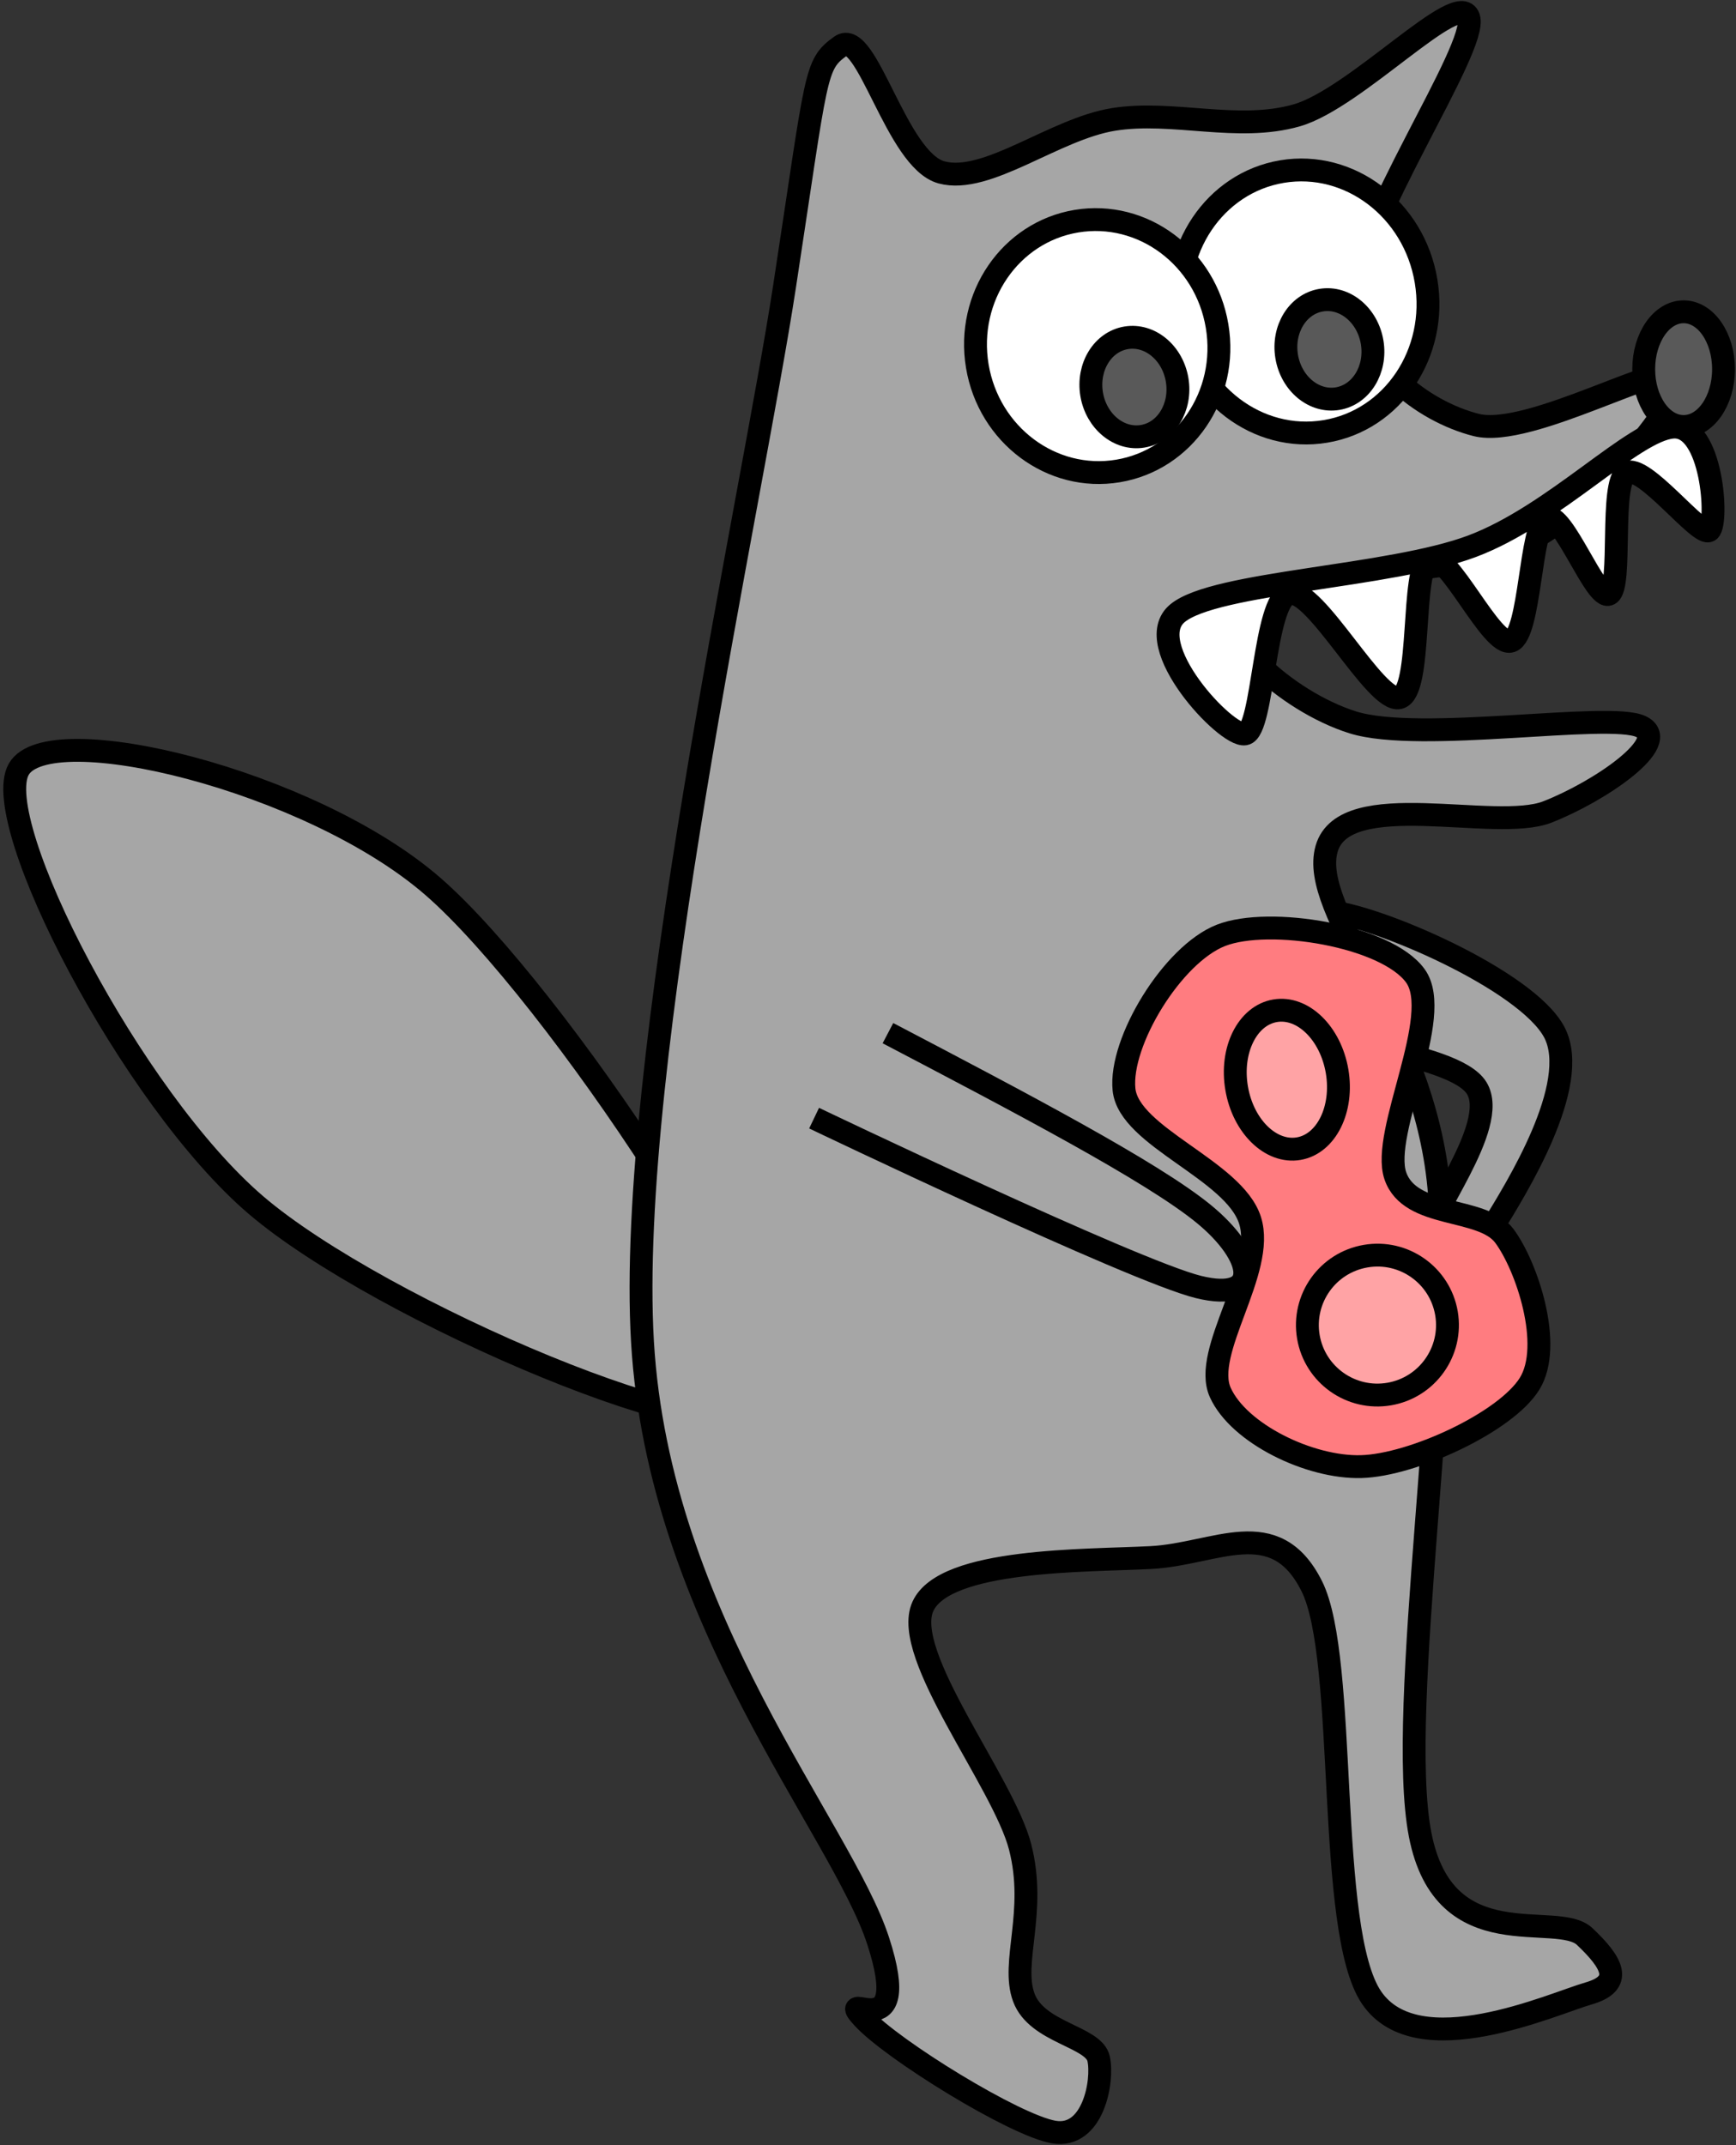
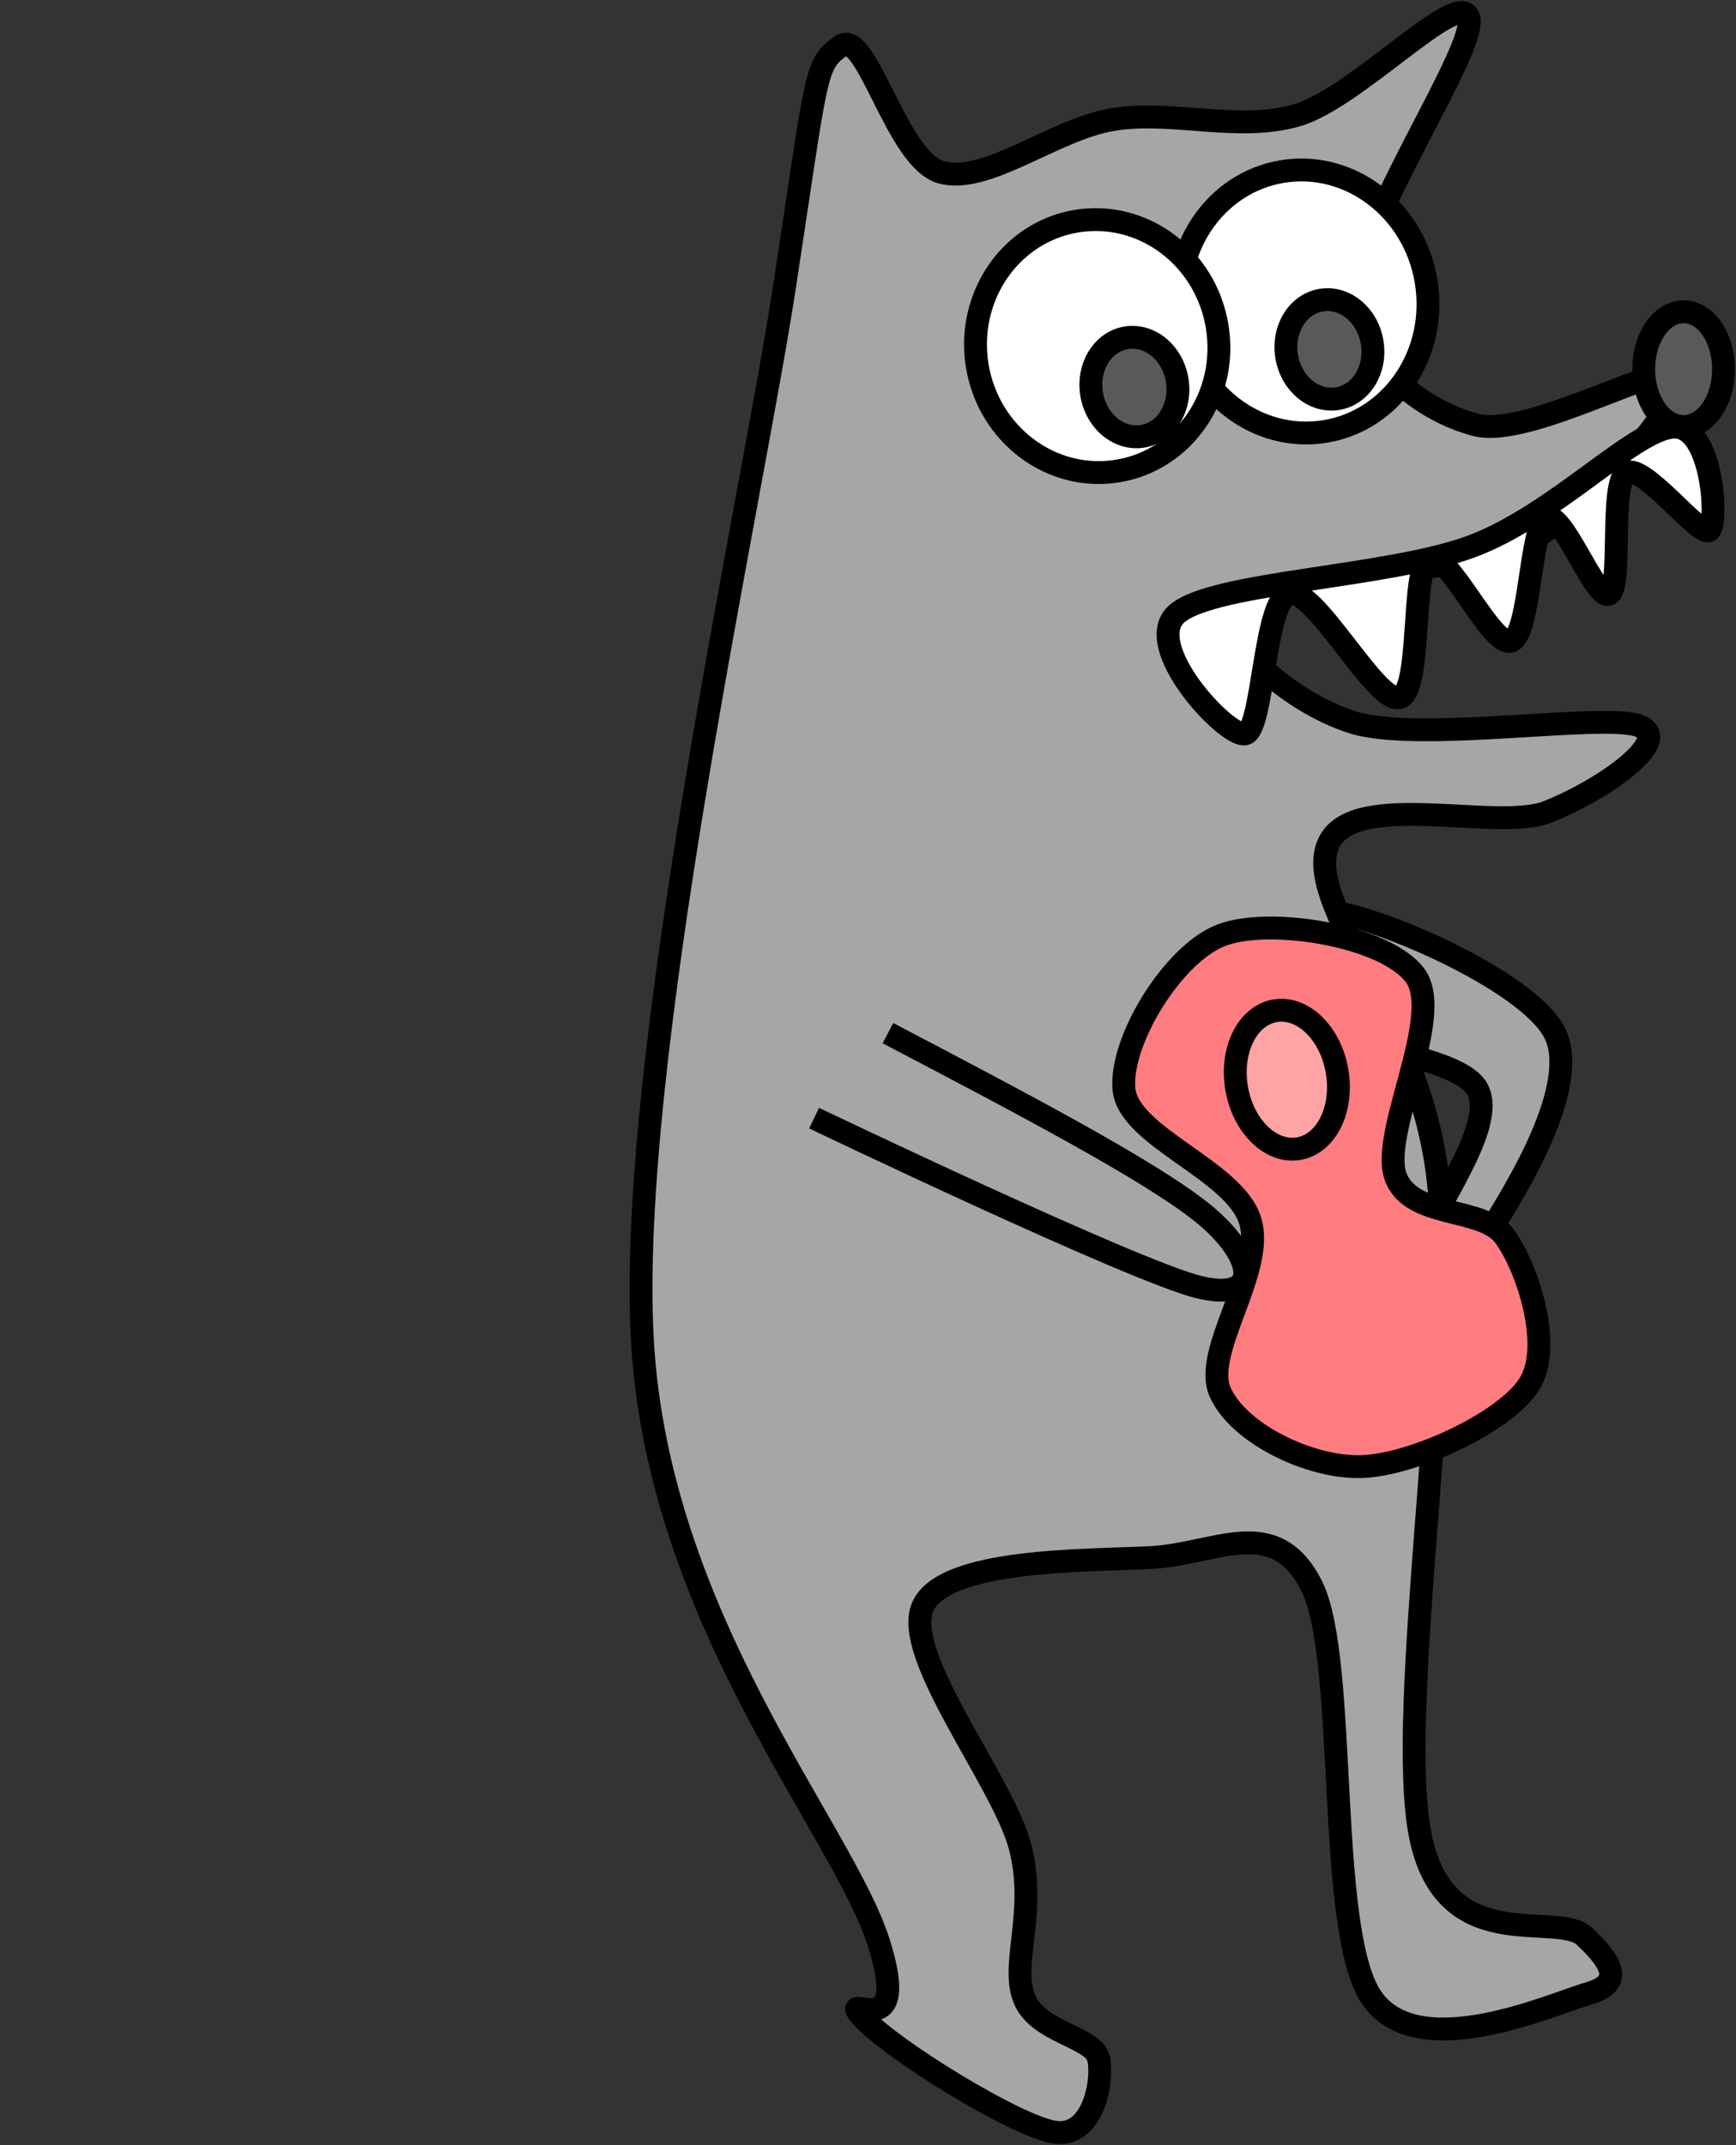
<svg xmlns="http://www.w3.org/2000/svg" viewBox="0 0 348 430" width="348" height="430" xml:space="preserve" overflow="hidden">
  <rect x="0" y="0" width="348" height="430" fill="#333333" stroke="none" />
  <defs>
    <clipPath id="clip0">
      <rect x="3284" y="1868" width="348" height="430" />
    </clipPath>
  </defs>
  <g clip-path="url(#clip0)" transform="translate(-3284 -1868)">
    <path d="M41.9 11.266C42.088 3.554 27.443-3.994 20.497 2.406 13.55 8.805-2.033 38.013 0.22 49.663 2.473 61.314 26.317 69.518 34.015 72.308 41.712 75.097 48.846 70.339 46.406 66.4 43.965 62.462 20.497 57.54 19.371 48.679 18.244 39.818 41.712 18.979 41.9 11.266Z" stroke="#000000" stroke-width="4.583" stroke-miterlimit="8" fill="#A6A6A6" fill-rule="evenodd" transform="matrix(-0.78 0.625 0.625 0.78 3564.71 2036.05)" />
-     <path d="M0.766 8.251C7.286-2.038 69.498-3.441 100.196 8.251 130.895 19.942 191.477 68.11 184.957 78.399 178.437 88.687 91.503 81.322 61.076 69.981 30.649 58.64-5.754 18.539 0.766 8.251Z" stroke="#000000" stroke-width="4.583" stroke-miterlimit="8" fill="#A6A6A6" fill-rule="evenodd" transform="matrix(0.478 0.878 0.878 -0.478 3280.13 2025.51)" />
    <path d="M3441.27 1925.42C3447.89 1882.14 3447.26 1881.05 3452.51 1877.24 3457.76 1873.43 3463.63 1900.1 3472.75 1902.56 3481.87 1905.01 3495.36 1893.84 3507.22 1891.94 3519.09 1890.03 3532.08 1894.52 3543.95 1891.12 3555.81 1887.72 3576.43 1865.53 3578.42 1871.52 3580.42 1877.51 3555.69 1913.44 3555.94 1927.06 3556.19 1940.67 3569.18 1950.47 3579.92 1953.19 3590.67 1955.91 3618.77 1939.44 3620.4 1943.39 3622.02 1947.34 3604.41 1969.39 3589.67 1976.88 3574.93 1984.36 3537.7 1982.32 3531.96 1988.31 3526.21 1994.3 3541.7 2008.59 3555.19 2012.81 3568.68 2017.03 3606.41 2010.63 3612.9 2013.63 3619.4 2016.62 3604.66 2026.69 3594.16 2030.78 3583.67 2034.86 3553.57 2025.61 3549.94 2038.13 3546.32 2050.65 3569.31 2072.97 3572.43 2105.91 3575.55 2138.85 3563.81 2210.72 3568.68 2235.77 3573.55 2260.82 3596.04 2250.88 3601.66 2256.19 3607.28 2261.5 3609.53 2265.58 3602.41 2267.62 3595.29 2269.66 3568.18 2282.05 3558.94 2268.44 3549.69 2254.83 3554.32 2200.65 3546.95 2185.95 3539.58 2171.25 3527.71 2179.55 3514.72 2180.23 3501.73 2180.91 3473.37 2180.37 3469 2190.03 3464.63 2199.7 3485.11 2225.15 3488.49 2238.22 3491.86 2251.29 3486.61 2261.36 3489.24 2268.44 3491.86 2275.52 3503.23 2276.2 3504.23 2280.69 3505.22 2285.18 3503.1 2296.75 3495.23 2295.39 3487.36 2294.03 3462.88 2278.92 3457.01 2272.52 3451.14 2266.12 3467.38 2279.6 3460.01 2257 3452.64 2234.41 3416.04 2192.48 3412.79 2136.95 3409.54 2081.41 3434.65 1968.71 3441.27 1925.42Z" stroke="#000000" stroke-width="4.583" stroke-miterlimit="8" fill="#A6A6A6" fill-rule="evenodd" />
    <path d="M3563.71 2103.7C3560.74 2095.01 3573.55 2071.64 3567.72 2063.61 3561.9 2055.57 3538.49 2051.7 3528.76 2055.5 3519.02 2059.3 3508.35 2076.89 3509.32 2086.41 3510.29 2095.93 3531.36 2102.5 3534.58 2112.62 3537.79 2122.74 3524.9 2138.91 3528.62 2147.14 3532.33 2155.37 3546.54 2162.29 3556.87 2162 3567.21 2161.71 3585.84 2153.1 3590.62 2145.39 3595.4 2137.68 3590.02 2121.69 3585.54 2115.72 3581.06 2109.76 3566.68 2112.38 3563.71 2103.7Z" stroke="#000000" stroke-width="4.583" stroke-miterlimit="8" fill="#FF7C80" fill-rule="evenodd" />
    <path d="M3531.9 2086.16C3530.59 2078.53 3534.04 2071.57 3539.6 2070.62 3545.16 2069.67 3550.72 2075.09 3552.03 2082.72 3553.33 2090.35 3549.89 2097.31 3544.33 2098.26 3538.77 2099.21 3533.2 2093.8 3531.9 2086.16Z" stroke="#000000" stroke-width="4.583" stroke-miterlimit="8" fill="#FFA3A5" fill-rule="evenodd" />
-     <path d="M3546.28 2136C3544.98 2128.36 3550.11 2121.12 3557.76 2119.81 3565.4 2118.5 3572.65 2123.63 3573.96 2131.26 3575.26 2138.89 3570.13 2146.14 3562.49 2147.45 3554.84 2148.76 3547.59 2143.63 3546.28 2136Z" stroke="#000000" stroke-width="4.583" stroke-miterlimit="8" fill="#FFA3A5" fill-rule="evenodd" />
    <path d="M36.349 0C21.239 25.774 6.129 51.547 1.812 64.241-2.505 76.935 1.093 85.765 10.447 76.162 19.8 66.559 57.934 6.623 57.934 6.623L57.934 6.623" stroke="#000000" stroke-width="4.583" stroke-miterlimit="8" fill="none" fill-rule="evenodd" transform="matrix(-0.848 0.529 0.529 0.848 3492.82 2055.88)" />
    <path d="M3619.39 1953.62C3611.47 1954.15 3595.65 1971.29 3579.09 1977.5 3562.53 1983.72 3527.64 1984.65 3520.05 1990.92 3512.46 1997.19 3529.81 2015.78 3533.55 2015.12 3537.29 2014.47 3537.33 1988.2 3542.48 1986.99 3547.64 1985.78 3559.82 2009.02 3564.49 2007.86 3569.16 2006.7 3566.77 1981.92 3570.51 1980.03 3574.24 1978.13 3583 1997.87 3586.91 1996.51 3590.82 1995.15 3590.71 1973.44 3593.99 1971.87 3597.27 1970.3 3603.91 1988.6 3606.58 1987.09 3609.25 1985.58 3606.67 1964.94 3610.01 1962.82 3613.36 1960.69 3624.84 1975.89 3626.65 1974.33 3628.46 1972.77 3627.32 1953.09 3619.39 1953.62Z" stroke="#000000" stroke-width="4.583" stroke-miterlimit="8" fill="#FFFFFF" fill-rule="evenodd" />
    <path d="M3613.5 1942C3613.5 1935.65 3617.08 1930.5 3621.5 1930.5 3625.92 1930.5 3629.5 1935.65 3629.5 1942 3629.5 1948.35 3625.92 1953.5 3621.5 1953.5 3617.08 1953.5 3613.5 1948.35 3613.5 1942Z" stroke="#000000" stroke-width="4.583" stroke-miterlimit="8" fill="#595959" fill-rule="evenodd" />
    <path d="M3520.83 1932.53C3518.43 1918.14 3527.46 1904.65 3541.01 1902.39 3554.55 1900.14 3567.48 1909.97 3569.87 1924.35 3572.27 1938.73 3563.24 1952.23 3549.69 1954.48 3536.15 1956.74 3523.23 1946.91 3520.83 1932.53Z" stroke="#000000" stroke-width="4.583" stroke-miterlimit="8" fill="#FFFFFF" fill-rule="evenodd" />
    <path d="M3479.91 1941.39C3477.61 1927.56 3486.5 1914.55 3499.77 1912.34 3513.05 1910.13 3525.68 1919.54 3527.98 1933.37 3530.29 1947.2 3521.4 1960.2 3508.12 1962.41 3494.85 1964.63 3482.22 1955.21 3479.91 1941.39Z" stroke="#000000" stroke-width="4.583" stroke-miterlimit="8" fill="#FFFFFF" fill-rule="evenodd" />
    <path d="M3502.83 1947.02C3501.93 1941.57 3505.02 1936.51 3509.75 1935.72 3514.49 1934.93 3519.06 1938.71 3519.97 1944.16 3520.88 1949.62 3517.78 1954.68 3513.05 1955.46 3508.32 1956.25 3503.74 1952.47 3502.83 1947.02Z" stroke="#000000" stroke-width="4.583" stroke-miterlimit="8" fill="#595959" fill-rule="evenodd" />
    <path d="M3541.93 1939.47C3541.02 1934.02 3544.12 1928.95 3548.85 1928.17 3553.58 1927.38 3558.15 1931.16 3559.06 1936.61 3559.97 1942.06 3556.87 1947.12 3552.14 1947.91 3547.41 1948.7 3542.84 1944.92 3541.93 1939.47Z" stroke="#000000" stroke-width="4.583" stroke-miterlimit="8" fill="#595959" fill-rule="evenodd" />
  </g>
</svg>